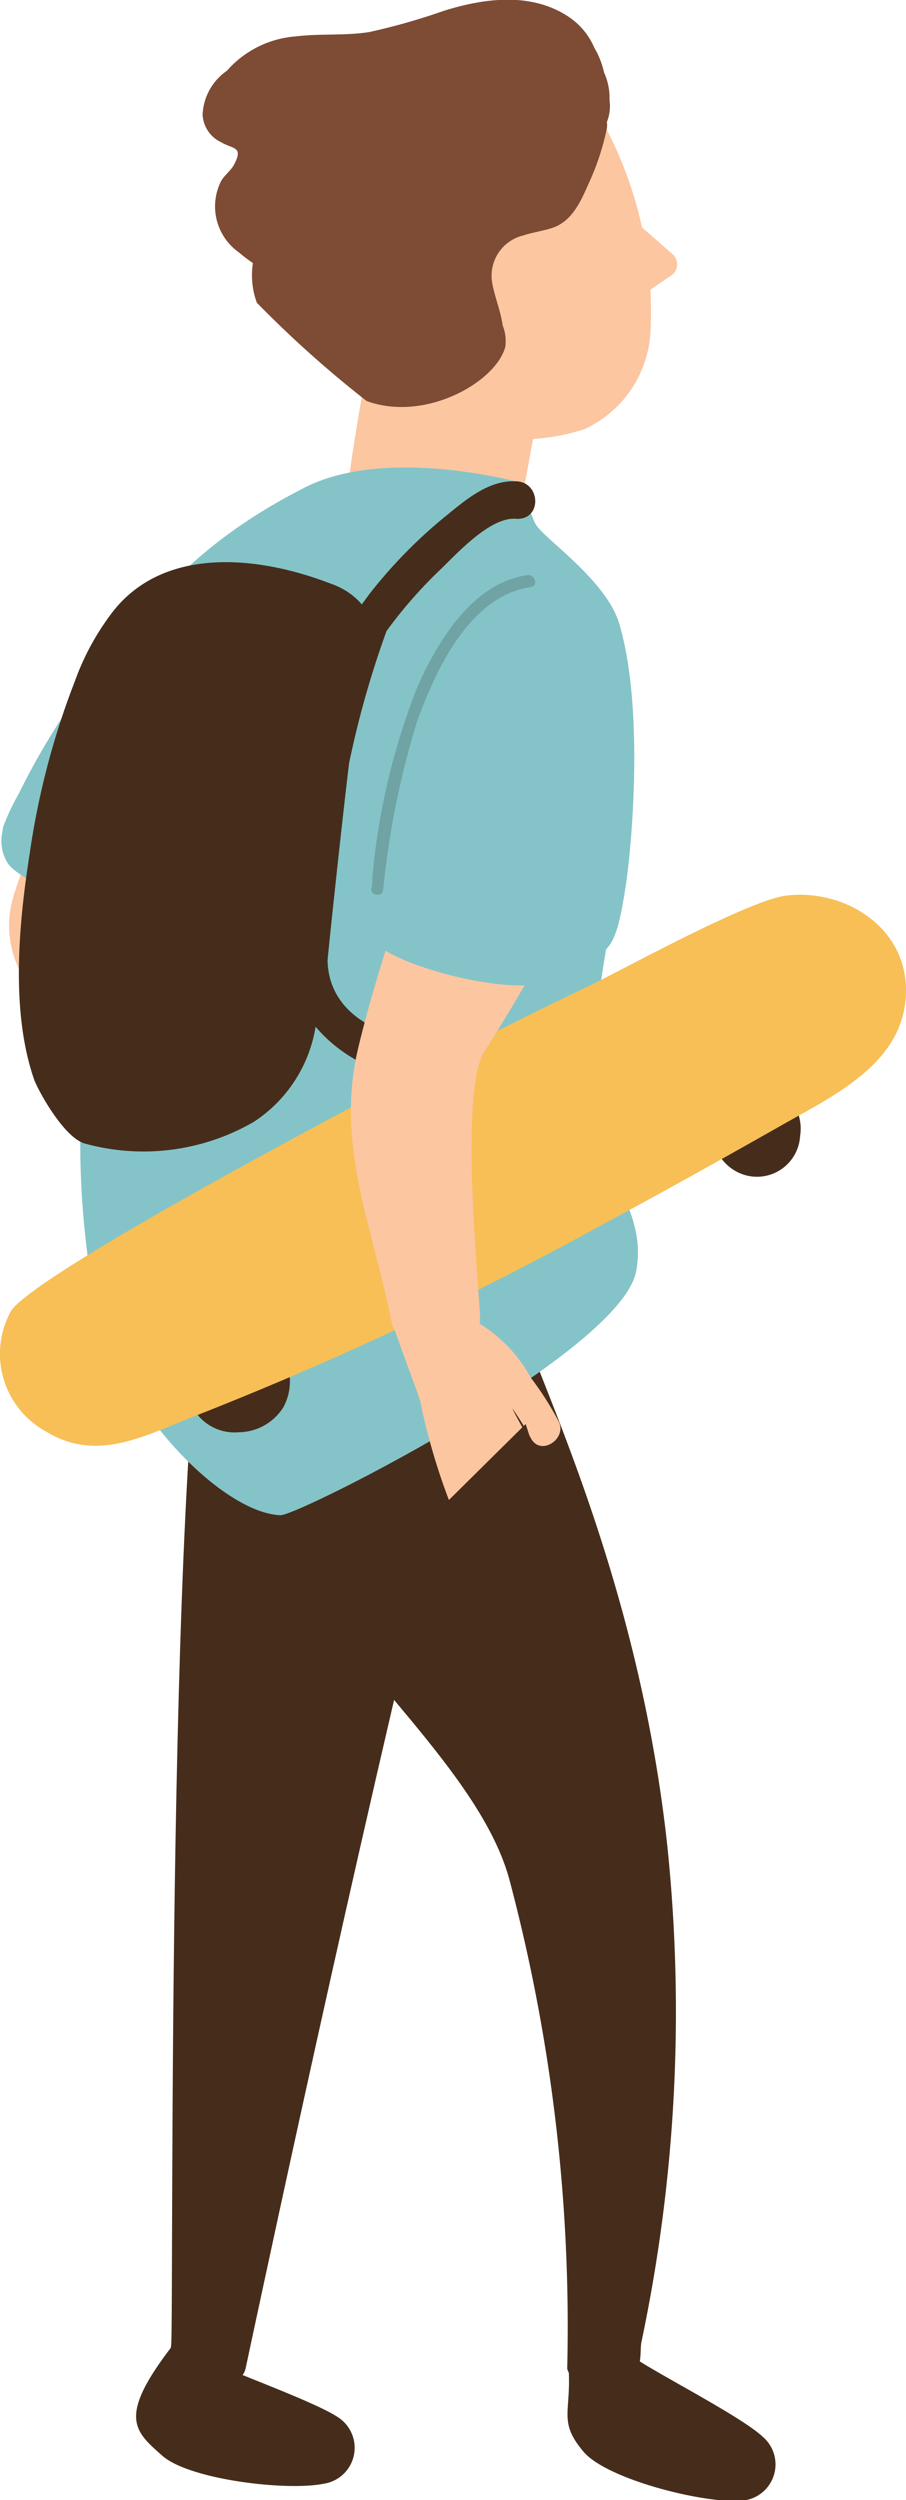
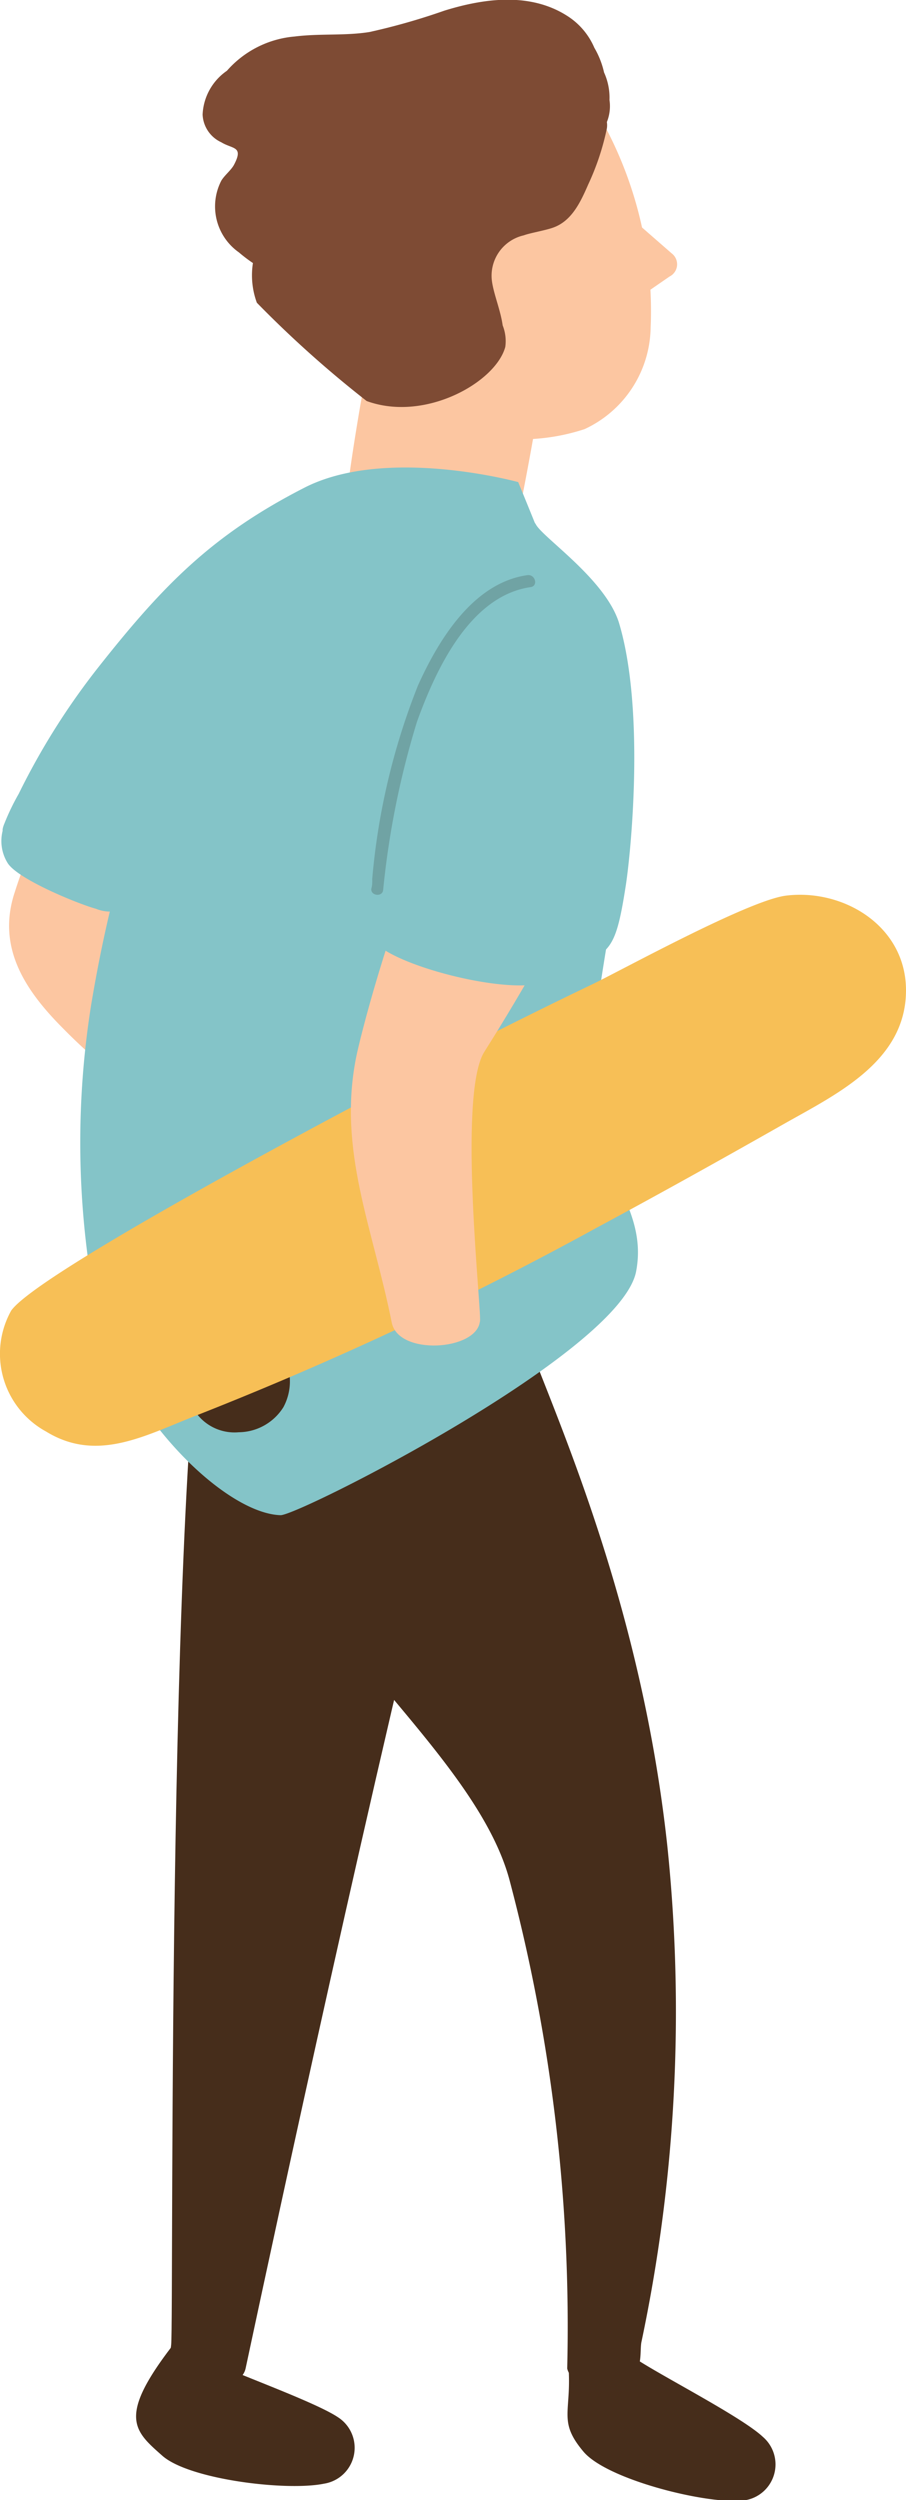
<svg xmlns="http://www.w3.org/2000/svg" viewBox="0 0 48.43 133.54">
  <defs>
    <style>.cls-1{fill:#fcc6a1;}.cls-2{fill:#462d1b;}.cls-3{fill:#7e4b34;}.cls-4{fill:#84c4c8;}.cls-5{fill:#f7bf56;}.cls-6{fill:#70a3a4;}</style>
  </defs>
  <title>anim_cover01</title>
  <g id="レイヤー_2" data-name="レイヤー 2">
    <g id="animation">
      <path class="cls-1" d="M9.64,53.48l-.7-.75A22.07,22.07,0,0,1,5.4,47.32a.68.68,0,0,0-.8-.41A.76.76,0,0,0,3.49,47,.71.71,0,0,0,2.43,47l0,0a.74.74,0,0,0-.39,0c-.06,0,1.17-3.08,0-2C1.64,45,.93,47.21.79,47.65c-1,3,.62,5.32,2.61,7.31a29.56,29.56,0,0,0,5.08,4.13.83.83,0,0,0,.86-1.43l-.22-.13a.83.83,0,0,0,.21-1.3l-.47-.5v0A.62.62,0,0,0,9,55.43a.91.91,0,0,0,.71-.9A.8.8,0,0,0,9.64,53.48Z" />
      <path class="cls-2" d="M34.25,126.16c1.6,1,5.47,3,6.53,4a1.94,1.94,0,0,1-1.22,3.41c-2,.14-7.13-1.15-8.37-2.62-1.44-1.71-.56-2.11-.83-4.89C30.24,124.89,33.38,125.61,34.25,126.16Z" />
      <path class="cls-2" d="M11.08,126.06c1.73.8,5.82,2.26,7,3.06a1.94,1.94,0,0,1-.76,3.54c-2,.41-7.2-.22-8.64-1.49C7.05,129.73,6.13,129,10,124.31,10.73,123.43,10.15,125.63,11.08,126.06Z" />
      <path class="cls-2" d="M11.51,65.79c-2.67,8.63-2.21,57.93-2.36,59.45-.07.69-.39,1.5,1.16,2,1.32.45,2.64.11,2.82-.74.11-.49,4.94-23.34,9.53-42.43.06-.24,1.21-8.1,3.28-7.88C25.55,65.6,12.8,61.64,11.51,65.79Z" />
      <path class="cls-2" d="M27.67,70.14c1.42,4.26,6.49,14.52,8,28.44a85.42,85.42,0,0,1-1.39,26.55c-.1.69.16,1.76-1.12,2.06s-2.64.17-2.84-.68a93,93,0,0,0-3.06-26C25.58,94,16.62,87.57,15.05,81.62a5.44,5.44,0,0,0-.18-2.22C15,68.76,26.29,66,27.67,70.14Z" />
      <path class="cls-1" d="M27,30.16c.47-.61,1.77-8.24,2-9.65a17.65,17.65,0,0,0,.41-3.36,9.14,9.14,0,0,0-3-1.62,3.54,3.54,0,0,0-1.83,0,2.73,2.73,0,0,0-.48.1,3.44,3.44,0,0,0-1.75.14,2.65,2.65,0,0,0-2.37,1.93l-.66,3.62c-.15.81-.75,4.43-.76,5.2,0,1.15,3,5.45,5.44,5.67C25.77,32.37,26.86,30.33,27,30.16Z" />
      <path class="cls-1" d="M30.94,4.48c-1.3-1.74-3.86.42-6.56,1.37-2.36.83-3.62-1.18-5.51,1.06-1.24,1.47-2.68,1.39-2.65,3.38.05,3.48,3.29,11,9.27,12.92a10.91,10.91,0,0,0,5.76-.29,6.08,6.08,0,0,0,3.53-5.42A21,21,0,0,0,30.94,4.48Z" />
      <path class="cls-3" d="M32.29,3.87a4.59,4.59,0,0,0-.52-1.32A3.77,3.77,0,0,0,30.4.9c-2-1.33-4.49-1-6.65-.33a34.6,34.6,0,0,1-4,1.14c-1.31.21-2.64.07-4,.24a5.43,5.43,0,0,0-3.62,1.83,3,3,0,0,0-1.3,2.34,1.71,1.71,0,0,0,1,1.48c.6.37,1.2.2.69,1.18-.15.3-.51.57-.69.87a3,3,0,0,0,.94,3.83,8.23,8.23,0,0,0,.75.57,4.24,4.24,0,0,0,.21,2.12,58.84,58.84,0,0,0,5.87,5.25c3.12,1.14,6.9-1,7.41-2.89a2.26,2.26,0,0,0-.14-1.15c-.11-.8-.47-1.64-.57-2.34A2.21,2.21,0,0,1,28,12.57c.31-.12,1.14-.26,1.56-.41,1-.35,1.47-1.36,1.88-2.3a13.6,13.6,0,0,0,1-3,1.08,1.08,0,0,0,0-.34,2.27,2.27,0,0,0,.14-1.18A3.24,3.24,0,0,0,32.29,3.87Z" />
      <path class="cls-4" d="M27.7,25.75s-7.06-1.94-11.43.3c-4.91,2.51-7.53,5.19-10.95,9.51A37.88,37.88,0,0,0,1,42.4,12.3,12.3,0,0,0,.23,44a1.4,1.4,0,0,0-.09.29s0,.06,0,.09a2.23,2.23,0,0,0,.27,1.72c.55.87,3.79,2.19,4.72,2.44a2,2,0,0,0,.74.15c-.39,1.64-.72,3.32-1,5A46.73,46.73,0,0,0,5,69.14c1.15,5.94,6.88,11.7,10,11.79,1,0,18.12-8.65,19-13,.76-3.9-3-6-2.45-11.16.19-1.94.54-4.23,1-7,.64-4,1.12-4.9.8-8.39C33.06,38.66,27.7,25.75,27.7,25.75Z" />
-       <path class="cls-2" d="M27.65,25.71c-1.57-.11-2.86,1.08-4,2a26,26,0,0,0-3.89,4l-.42.57a3.77,3.77,0,0,0-1.62-1.09c-4.12-1.6-9.23-2-11.89,1.75A13.6,13.6,0,0,0,4,36.39a41.8,41.8,0,0,0-2.41,9.18C1,49.33.56,54,1.82,57.65c.18.52,1.54,3.05,2.68,3.42a11.78,11.78,0,0,0,9.07-1.15,7.5,7.5,0,0,0,3.3-5.08A7.8,7.8,0,0,0,22,57.55a18.71,18.71,0,0,0,5.82-.48c1.83-.36,3.68-.77,4.94-2.25.83-1-.56-2.41-1.4-1.42-1.56,1.83-5.37,2.17-7.65,2.23-2.68.07-6.12-1.12-6.2-4.32,0-.15.74-7.16,1.15-10.54a51.09,51.09,0,0,1,2-7.06,24.09,24.09,0,0,1,2.82-3.23c.91-.87,2.7-2.87,4.09-2.77S28.93,25.81,27.65,25.71Z" />
      <path class="cls-2" d="M15.22,72.54c-.89-1.62-3.83-1.83-4.51.08a3,3,0,0,0-.12.43,1.91,1.91,0,0,0-.2,2.28,2.54,2.54,0,0,0,2.37,1.17,2.85,2.85,0,0,0,2.39-1.34A2.91,2.91,0,0,0,15.22,72.54Z" />
-       <path class="cls-2" d="M40.07,57.86a2,2,0,0,0-1.12.62,1.07,1.07,0,0,0-.54.53,3,3,0,0,0-.23,2.1,2.44,2.44,0,0,0,1.38,1.56,2.31,2.31,0,0,0,3.21-2A2.44,2.44,0,0,0,40.07,57.86Z" />
      <path class="cls-5" d="M42,47.84c-2,.26-8.72,3.95-10.29,4.71q-6.59,3.16-13,6.63C14.5,61.42,1.89,68.2.6,70a4.73,4.73,0,0,0,1.86,6.46c2.8,1.72,5.42.14,8.25-.94a186,186,0,0,0,21.16-9.93c3.39-1.82,6.76-3.7,10.11-5.6,2.8-1.58,6.44-3.33,6.45-7.08C48.44,49.47,45.09,47.45,42,47.84Z" />
      <path class="cls-1" d="M35.79,14.77,34.15,15.9l-1.93-3.42L33,11l2.9,2.53A.73.73,0,0,1,35.79,14.77Z" />
-       <path class="cls-1" d="M27.75,82.37c1.78-.45,1.36-2.35,1-3.67a18.63,18.63,0,0,0-.68-2.16c-.11-.27-.46-.83-.69-1.32a16.93,16.93,0,0,1,1,1.6c.52,1,2,0,1.46-.94a16.63,16.63,0,0,0-1.47-2.3,7.73,7.73,0,0,0-2.67-2.84l0,0-.19-.13a19.62,19.62,0,0,0-4.55,0c0,.13,1.45,4,1.5,4.22A34.13,34.13,0,0,0,24,80.13,3.52,3.52,0,0,0,27.75,82.37Z" />
      <path class="cls-1" d="M25.65,70.6c.16-.07-1.23-12.1.24-14.42,4.06-6.43,10.77-18.39,6-20.3-7-2.81-12.45,18.57-12.85,20.58-1,5,.89,9.1,1.9,14.18C21.29,72.42,25.45,72.14,25.65,70.6Z" />
      <path class="cls-4" d="M28.64,28c-.19-.35-.52.31-1.23.74-.76-.8-5.15,3.77-5.15,4.64v.71A1.63,1.63,0,0,0,21.47,36c.33,1.1.65,2.2,1,3.3a21.66,21.66,0,0,0,.69,3,3.48,3.48,0,0,1,0,1.54c-.51,1.4-3.67,5.49-3.27,6.28.69,1.39,7.61,3.17,9.37,2.27,3.27-1.69,3.55-.92,4.2-5.15.3-2,1-9.45-.38-14C32.33,30.91,29,28.71,28.64,28Z" />
      <path class="cls-6" d="M20.48,47.55a45.78,45.78,0,0,1,1.81-9c1-2.77,2.82-6.72,6.07-7.19.43-.06.25-.7-.17-.64-2.9.41-4.75,3.46-5.85,5.9a36.35,36.35,0,0,0-2.44,10.3.14.14,0,0,0,0,.07c0,.15,0,.31-.05.47C19.79,47.84,20.43,47.93,20.48,47.55Z" />
      <polygon class="cls-2" points="28.1 76.06 22.85 81.25 28.1 87.85 29.45 80.26 28.1 76.06" />
    </g>
  </g>
</svg>